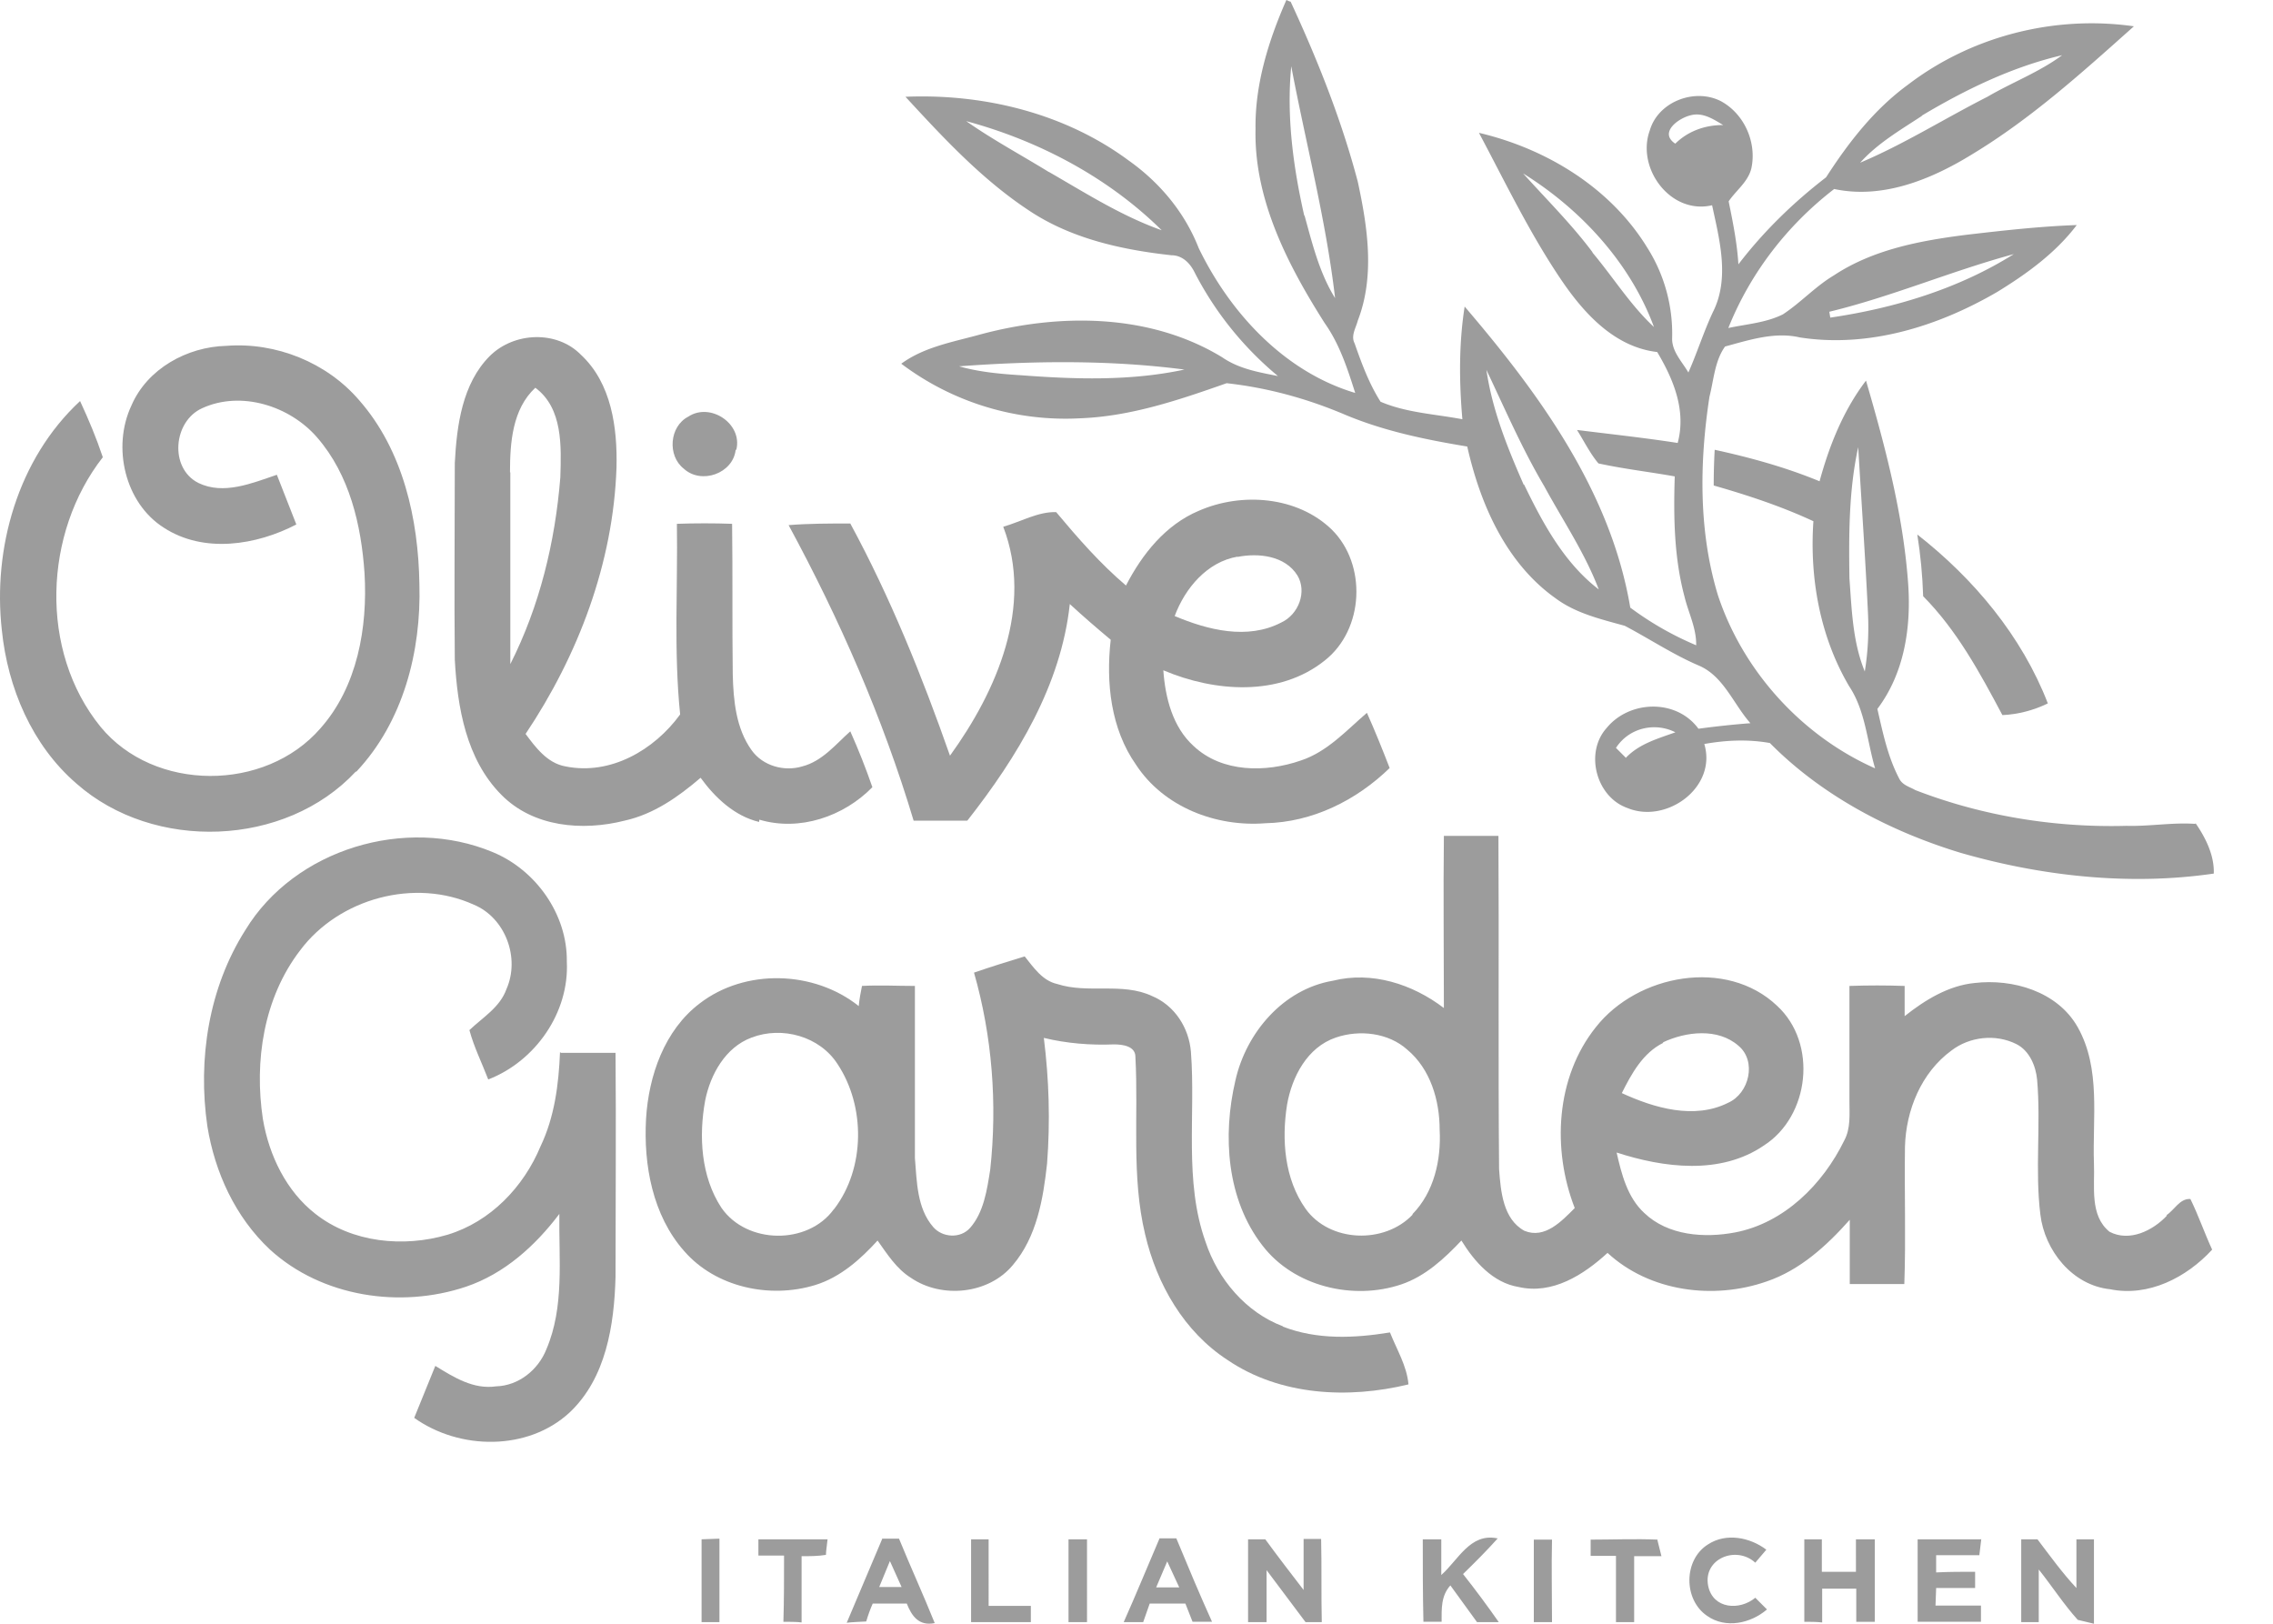
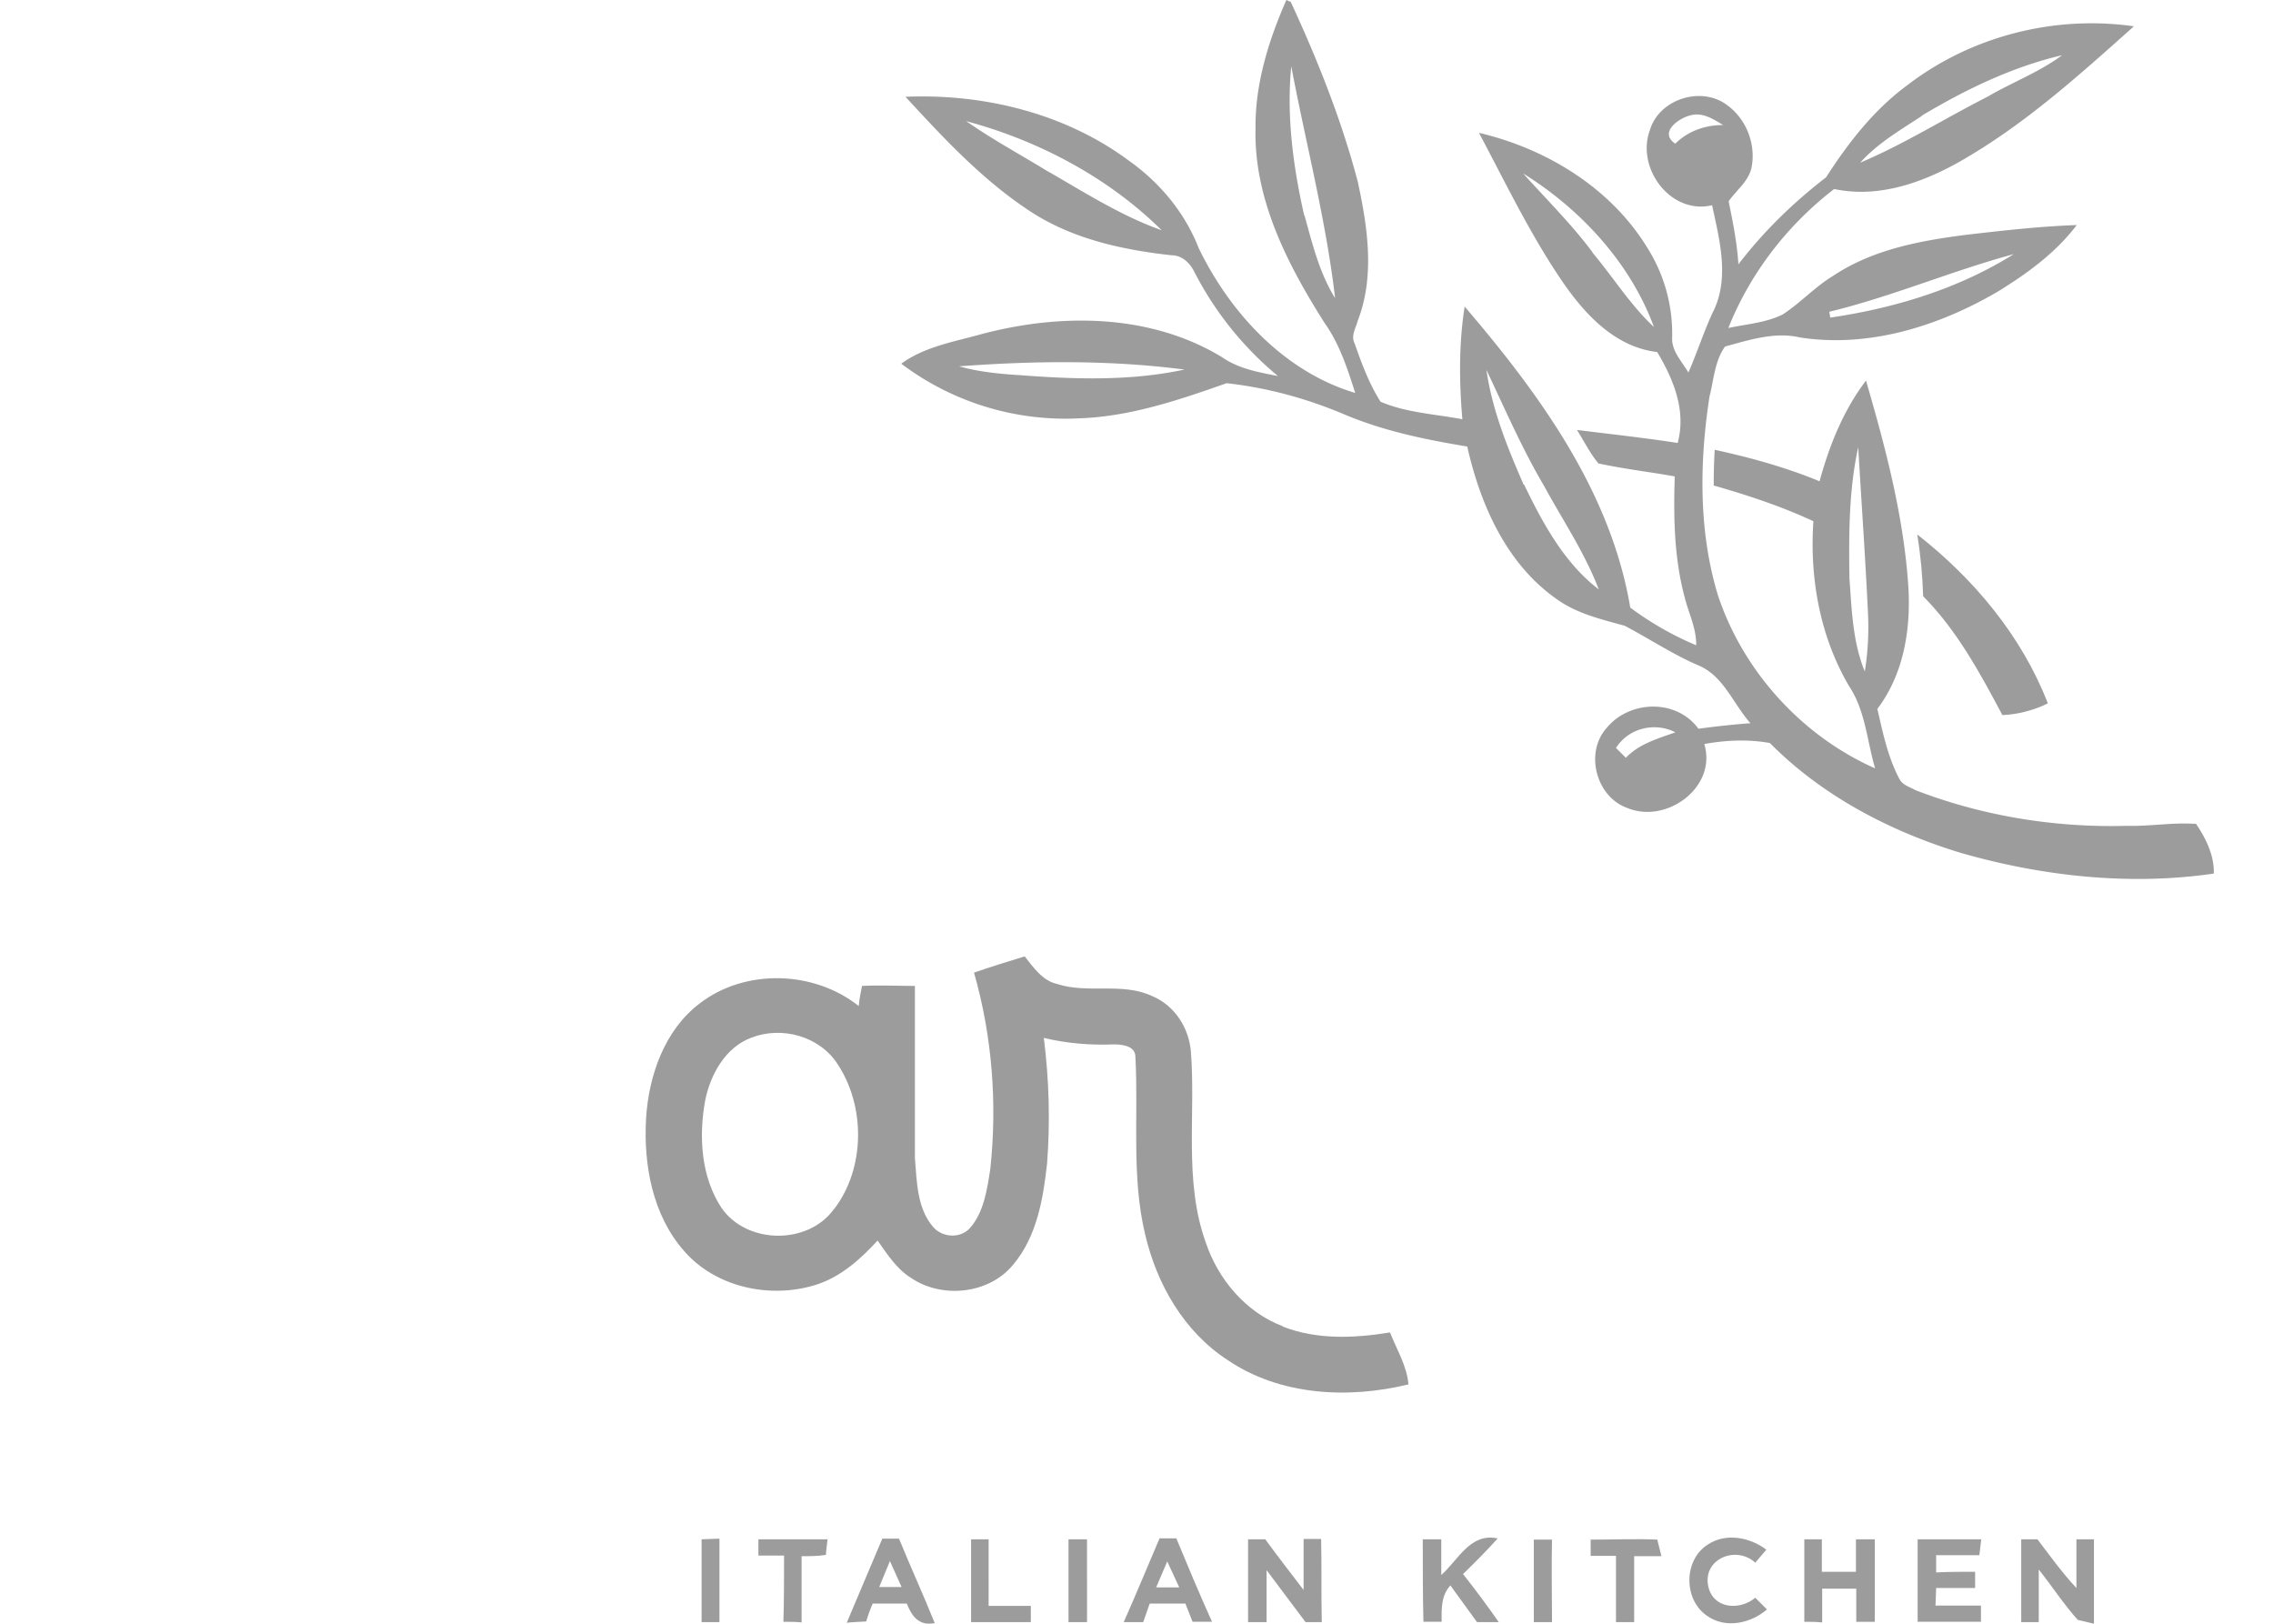
<svg xmlns="http://www.w3.org/2000/svg" height="100%" width="100%" xml:space="preserve" y="0" x="0" id="Layer_1" version="1.1" viewBox="0 0 70 50">
  <style id="style13613" type="text/css">.st0,.st1{fill:#9c9c9c}</style>
  <path id="path13615" d="M67.606 25.37c-.7-.05-1.4.08-2.12.06-2.2.06-4.43-.3-6.5-1.1-.17-.1-.4-.15-.5-.36-.35-.67-.5-1.4-.67-2.14.83-1.1 1.04-2.5.95-3.83-.15-2.14-.7-4.22-1.3-6.28-.7.92-1.13 2-1.43 3.1-1.04-.43-2.13-.73-3.23-.97-.02.37-.03.73-.03 1.1 1.05.3 2.08.64 3.07 1.1-.12 1.75.2 3.55 1.1 5.08.5.75.55 1.68.8 2.53-2.26-1-4.07-3-4.84-5.33-.6-1.97-.57-4.1-.26-6.12.13-.5.16-1.1.48-1.54.74-.2 1.53-.46 2.3-.28 2.12.33 4.26-.34 6.08-1.4.9-.55 1.8-1.2 2.45-2.06-1.14.04-2.28.17-3.4.3-1.42.18-2.87.45-4.08 1.25-.57.34-1.02.84-1.57 1.2-.52.26-1.12.3-1.68.42.68-1.7 1.82-3.17 3.26-4.28 1.5.32 3-.3 4.25-1.07 1.82-1.1 3.4-2.53 4.98-3.94-2.44-.35-5 .3-6.96 1.8-1.04.76-1.83 1.78-2.52 2.85-1 .77-1.92 1.66-2.7 2.68-.04-.66-.17-1.3-.3-1.94.23-.34.6-.6.7-1.02.17-.8-.22-1.67-.93-2.06-.8-.42-1.94 0-2.2.9-.42 1.16.64 2.6 1.92 2.3.23 1.07.55 2.26.02 3.3-.28.6-.48 1.24-.75 1.85-.2-.34-.52-.66-.5-1.07a4.95 4.95 0 0 0-.77-2.78c-1.13-1.84-3.1-3.04-5.18-3.53.82 1.54 1.58 3.13 2.57 4.58.7 1.02 1.63 2.02 2.92 2.17.5.84.9 1.8.63 2.8-1.03-.16-2.06-.27-3.1-.4.22.35.4.72.66 1.03.78.17 1.57.26 2.35.4-.04 1.25-.02 2.5.3 3.7.12.5.37.97.36 1.5a9.7 9.7 0 0 1-2.03-1.16c-.6-3.57-2.8-6.58-5.1-9.27-.18 1.15-.17 2.32-.07 3.47-.84-.16-1.73-.2-2.52-.54-.35-.55-.58-1.17-.8-1.8-.12-.23.04-.47.1-.7.53-1.37.3-2.88 0-4.27-.5-1.9-1.24-3.76-2.07-5.55-.03 0-.1-.04-.13-.05-.55 1.25-.97 2.6-.95 3.97-.05 2.18 1 4.2 2.13 5.98.46.65.7 1.4.94 2.15-2.18-.65-3.85-2.46-4.82-4.46-.43-1.1-1.2-2.02-2.16-2.7-1.96-1.45-4.45-2.06-6.87-1.96 1.16 1.26 2.34 2.53 3.77 3.48 1.3.88 2.87 1.23 4.42 1.4.34 0 .58.25.72.54.63 1.22 1.5 2.3 2.56 3.18-.6-.12-1.2-.22-1.72-.58-2.22-1.35-5-1.36-7.45-.7-.83.23-1.72.38-2.43.9a8.4 8.4 0 0 0 5.52 1.68c1.56-.06 3.05-.57 4.5-1.08 1.27.14 2.5.48 3.67.98 1.2.5 2.47.76 3.74.97.4 1.78 1.2 3.6 2.73 4.68.62.46 1.4.64 2.12.84.76.4 1.48.88 2.27 1.22.77.32 1.07 1.18 1.6 1.78-.54.04-1.08.1-1.6.17-.68-.93-2.13-.88-2.83-.02-.68.76-.32 2.12.64 2.46 1.2.5 2.77-.63 2.37-1.97.67-.12 1.35-.15 2.02-.03 1.6 1.62 3.7 2.72 5.87 3.38 2.5.72 5.2 1.02 7.8.64.02-.56-.25-1.1-.56-1.55zm-10.18-4.7c-.37-.9-.4-1.9-.47-2.86-.02-1.34-.02-2.72.27-4.04.1 1.7.22 3.4.3 5.1.03.6 0 1.22-.1 1.82zm4.6-12.85c-1.7 1.07-3.68 1.67-5.66 1.96l-.03-.18c1.94-.47 3.77-1.26 5.7-1.78zm-2.84-4.26c1.34-.8 2.78-1.5 4.32-1.86-.7.52-1.55.84-2.3 1.28-1.32.67-2.57 1.46-3.92 2.03.54-.6 1.23-1 1.9-1.44zm-7.6.86c-.5-.34.1-.78.48-.87.37-.1.7.12 1 .3-.55 0-1.07.18-1.47.57zm-2.54 3.35c-.65-.87-1.42-1.63-2.14-2.43 1.77 1.1 3.3 2.75 4.03 4.73-.73-.68-1.26-1.54-1.9-2.3zm-8.88-1.13c-.34-1.5-.55-3.06-.4-4.6.45 2.38 1.07 4.73 1.35 7.14-.48-.77-.7-1.67-.94-2.54zm-7.86-1.34c-.86-.53-1.74-1-2.55-1.57 2.23.6 4.37 1.73 6.02 3.36-1.24-.44-2.35-1.15-3.48-1.8zm-.94 6.25c-.61-.04-1.23-.1-1.83-.27 2.3-.17 4.64-.2 6.94.1-1.67.36-3.4.3-5.1.17zm15.56 3.38c-.5-1.14-.97-2.3-1.15-3.54.57 1.2 1.1 2.43 1.78 3.58.57 1.05 1.25 2.05 1.68 3.18-1.07-.82-1.73-2.05-2.3-3.23zm3.14 8.4-.3-.3c.4-.62 1.2-.8 1.83-.48-.56.2-1.13.36-1.54.8z" class="st0" />
  <path id="path13617" d="M59.046 16.46c.1.63.16 1.26.18 1.9 1.04 1.05 1.75 2.36 2.44 3.66.48-.02.97-.15 1.4-.36-.8-2.07-2.28-3.84-4.02-5.2M21.606 47.4v2.55h.55v-2.57zm18.54 0v1.56c-.4-.52-.8-1.04-1.18-1.56h-.53v2.55h.57v-1.6l1.2 1.6h.5c-.02-.86 0-1.7-.02-2.56h-.54zm7.1 2.55h.55c0-.85-.02-1.7 0-2.54h-.56v2.55zm9.91-1.55h-1.05v-1h-.54v2.54c.18 0 .36 0 .55.02v-1.04h1.05v1.02h.57V47.4h-.58zm6.79-1v1.5c-.44-.47-.82-1-1.2-1.5h-.5v2.55h.54v-1.62c.4.5.76 1.06 1.2 1.55l.5.12v-2.6zm-40.6.5h.8c0 .68 0 1.36-.02 2.04.14 0 .42 0 .56.02v-2.04c.25 0 .5 0 .75-.04 0-.12.04-.36.05-.48h-2.13v.5zm3.83-.53-1.1 2.6c.14-.02.45-.03.6-.04.06-.2.12-.37.2-.55h1.05c.15.38.37.7.86.6-.35-.87-.74-1.72-1.1-2.6h-.5zm-.1 1.5.33-.8.36.8h-.7zm3.38-1.47h-.55v2.55h1.84v-.5h-1.3V47.4zm2.45 0v2.55h.57V47.4h-.58zm2.8-.02c-.37.86-.72 1.72-1.1 2.57h.6l.2-.57h1.1l.22.56h.6c-.38-.84-.74-1.7-1.1-2.57h-.52zm-.1 1.5.34-.8.37.8h-.7zm10.5-1.51c-.83-.17-1.2.67-1.72 1.13v-1.1h-.57c0 .85 0 1.7.02 2.54h.56c0-.4-.02-.8.27-1.12l.82 1.13h.67c-.35-.5-.72-1-1.1-1.48.37-.36.73-.72 1.07-1.1zm4.94.04c-.68-.03-1.37 0-2.06 0v.5h.78v2.04h.56v-2.03h.84l-.12-.48zm1.56 1.43c-.17-.84.86-1.26 1.45-.72l.34-.4c-.5-.38-1.24-.53-1.8-.16-.75.47-.76 1.7-.02 2.2.57.4 1.34.23 1.84-.2l-.36-.36c-.48.4-1.3.35-1.45-.36m8.4-1.44h-1.95v2.54h1.95v-.5h-1.4l.02-.54h1.2v-.5c-.4 0-.8 0-1.2.02v-.53h1.33l.06-.5z" class="st0" />
-   <path id="path13619" d="M23.386 25.24c1.24.37 2.6-.1 3.48-1-.2-.58-.43-1.16-.68-1.72-.45.4-.86.92-1.48 1.08-.56.17-1.22-.02-1.56-.5-.48-.67-.56-1.53-.58-2.33-.02-1.55 0-3.1-.02-4.64-.56-.02-1.13-.02-1.7 0 .03 1.95-.1 3.92.1 5.87-.8 1.1-2.15 1.88-3.53 1.6-.57-.1-.93-.6-1.23-1 1.62-2.42 2.7-5.26 2.8-8.2.03-1.22-.15-2.6-1.1-3.48-.74-.75-2.05-.7-2.8.04-.85.85-1.02 2.14-1.08 3.3 0 2-.02 4.03 0 6.05.08 1.47.35 3.07 1.43 4.16.98 1 2.5 1.13 3.8.8.9-.2 1.65-.73 2.34-1.32.45.62 1.05 1.18 1.8 1.36zm-7.68-10.7c0-.9.07-1.94.78-2.6.85.63.8 1.8.77 2.76-.16 2-.64 3.97-1.54 5.75v-5.9zm-4.73 9.22c1.44-1.53 2-3.7 1.94-5.77-.03-2-.5-4.12-1.85-5.66-1-1.17-2.57-1.8-4.1-1.68-1.2.03-2.43.7-2.92 1.84-.6 1.28-.2 3 1 3.76 1.23.8 2.85.54 4.08-.1l-.6-1.53c-.77.26-1.64.63-2.42.25-.9-.46-.77-1.9.12-2.3 1.2-.55 2.7-.07 3.54.9 1 1.15 1.36 2.7 1.46 4.18.1 1.67-.22 3.5-1.36 4.78-1.7 1.96-5.12 1.96-6.77-.05-1.9-2.34-1.75-5.97.07-8.3-.2-.6-.44-1.17-.7-1.73-1.93 1.79-2.69 4.55-2.41 7.05.18 1.78.93 3.55 2.3 4.73 2.38 2.1 6.43 1.96 8.6-.37z" class="st1" />
-   <path id="path13621" d="M22.676 13.85c.2-.8-.8-1.47-1.48-1.02-.58.3-.65 1.2-.14 1.6.54.5 1.52.15 1.6-.58zm7.13 11.4c1.52-1.94 2.87-4.15 3.14-6.65.4.37.83.74 1.26 1.1-.15 1.32 0 2.74.78 3.85.85 1.3 2.46 1.92 3.98 1.8 1.45-.03 2.8-.7 3.83-1.7-.22-.57-.45-1.14-.7-1.7-.64.55-1.22 1.2-2.04 1.47-1.07.37-2.42.38-3.3-.45-.64-.58-.87-1.48-.93-2.33 1.58.67 3.57.82 4.97-.3 1.22-.96 1.3-2.96.22-4.03-1.06-1.03-2.78-1.16-4.1-.58-1.02.43-1.74 1.33-2.24 2.3-.8-.68-1.48-1.46-2.15-2.26-.55-.02-1.1.3-1.63.45.94 2.45-.2 5.06-1.64 7.05-.86-2.45-1.83-4.86-3.07-7.15-.64 0-1.27 0-1.9.05 1.57 2.9 2.9 5.93 3.85 9.1h1.65zm8.3-8.1c.65-.13 1.47-.04 1.85.57.3.5.04 1.2-.5 1.45-1.04.54-2.26.23-3.28-.2.32-.86 1-1.67 1.94-1.83zM17.246 32.4c-.04 1-.17 2-.6 2.9-.52 1.25-1.54 2.32-2.86 2.72-1.35.4-2.94.25-4.07-.64-.9-.7-1.43-1.8-1.62-2.92-.27-1.78.02-3.73 1.15-5.2 1.2-1.6 3.53-2.23 5.35-1.4.96.4 1.43 1.63 1 2.6-.2.56-.73.87-1.14 1.26.14.52.38 1 .58 1.52 1.45-.56 2.5-2.06 2.42-3.63.02-1.45-.95-2.82-2.28-3.37-2.68-1.12-6.1-.1-7.62 2.4-1.13 1.78-1.47 3.98-1.17 6.04.23 1.42.86 2.8 1.93 3.8 1.6 1.46 4.02 1.82 6.04 1.14 1.18-.4 2.13-1.26 2.87-2.24-.02 1.4.16 2.86-.4 4.17-.25.63-.85 1.12-1.55 1.14-.7.1-1.3-.28-1.87-.63l-.65 1.6c1.4 1 3.5 1.02 4.78-.16 1.13-1.06 1.38-2.7 1.42-4.18 0-2.3.02-4.6 0-6.9h-1.68zm49.49 5.03c-.44.47-1.16.82-1.77.5-.62-.5-.45-1.4-.48-2.1-.05-1.4.22-2.92-.5-4.2-.62-1.1-2-1.5-3.18-1.36-.8.08-1.52.52-2.15 1.02v-.93c-.56-.02-1.13-.02-1.7 0v3.56c0 .4.04.83-.16 1.2-.66 1.35-1.85 2.54-3.36 2.83-.95.18-2.07.1-2.8-.6-.52-.48-.7-1.2-.85-1.86 1.45.47 3.2.7 4.54-.22 1.4-.9 1.66-3.14.4-4.3-1.56-1.48-4.3-.97-5.58.66-1.24 1.55-1.35 3.77-.65 5.57-.4.4-.92.96-1.55.7-.66-.36-.73-1.22-.78-1.9-.03-3.4 0-6.83-.02-10.26h-1.68c-.02 1.77 0 3.53 0 5.3-.97-.74-2.22-1.14-3.42-.84-1.53.26-2.67 1.6-3 3.07-.4 1.7-.27 3.66.83 5.08.97 1.27 2.8 1.7 4.28 1.2.74-.25 1.33-.8 1.85-1.35.4.65.97 1.3 1.76 1.43 1.04.24 2-.37 2.74-1.05 1.3 1.2 3.27 1.45 4.9.88 1.03-.35 1.85-1.1 2.56-1.9v1.98h1.68c.05-1.4 0-2.8.02-4.23.03-1.12.5-2.28 1.43-2.96.56-.43 1.36-.52 2-.2.4.2.6.67.64 1.1.12 1.38-.07 2.78.1 4.15.13 1.1.98 2.18 2.15 2.3 1.18.24 2.35-.36 3.14-1.22-.24-.52-.42-1.05-.67-1.56-.33-.02-.5.35-.74.5zm-15.53-5.33c.72-.34 1.7-.45 2.33.1.57.47.34 1.47-.32 1.76-1.04.52-2.27.16-3.27-.3.3-.6.65-1.24 1.28-1.55zm-7.7 5.3c-.87.92-2.56.86-3.3-.18-.65-.92-.74-2.12-.57-3.2.15-.86.62-1.77 1.5-2.07.73-.25 1.62-.15 2.2.37.72.6 1 1.57 1 2.47.05.92-.17 1.92-.84 2.6z" class="st1" />
  <path id="path13623" d="M39.506 40.84c-1.14-.43-2-1.45-2.38-2.6-.67-1.88-.3-3.9-.45-5.85-.06-.74-.5-1.43-1.2-1.72-.92-.43-1.97-.06-2.92-.37-.45-.1-.72-.5-1-.85-.52.16-1.04.32-1.56.5.56 1.96.72 4.03.5 6.06-.1.64-.2 1.32-.62 1.8-.3.34-.86.3-1.14-.03-.5-.58-.5-1.4-.56-2.12v-5.3c-.55 0-1.1-.03-1.63 0-.04.2-.08.4-.1.62-1.38-1.1-3.5-1.16-4.9-.08-1.08.82-1.57 2.22-1.65 3.55-.08 1.42.2 2.97 1.17 4.07.97 1.12 2.64 1.48 4.04 1.05.78-.24 1.4-.8 1.92-1.37.3.42.58.87 1.03 1.15.95.65 2.4.5 3.14-.4.73-.86.93-2.02 1.05-3.12.1-1.3.06-2.6-.1-3.87.7.17 1.44.23 2.16.2.26 0 .66.05.66.38.1 1.82-.13 3.68.3 5.47.36 1.54 1.2 3 2.54 3.87 1.62 1.1 3.72 1.2 5.57.75-.05-.57-.36-1.07-.57-1.6-1.1.18-2.25.23-3.3-.18zm-13.83-3.6c-.8 1.1-2.68 1.08-3.46-.05-.63-.96-.7-2.2-.5-3.3.16-.8.62-1.64 1.43-1.94.94-.36 2.1-.04 2.65.82.86 1.3.85 3.2-.1 4.45z" class="st1" />
</svg>